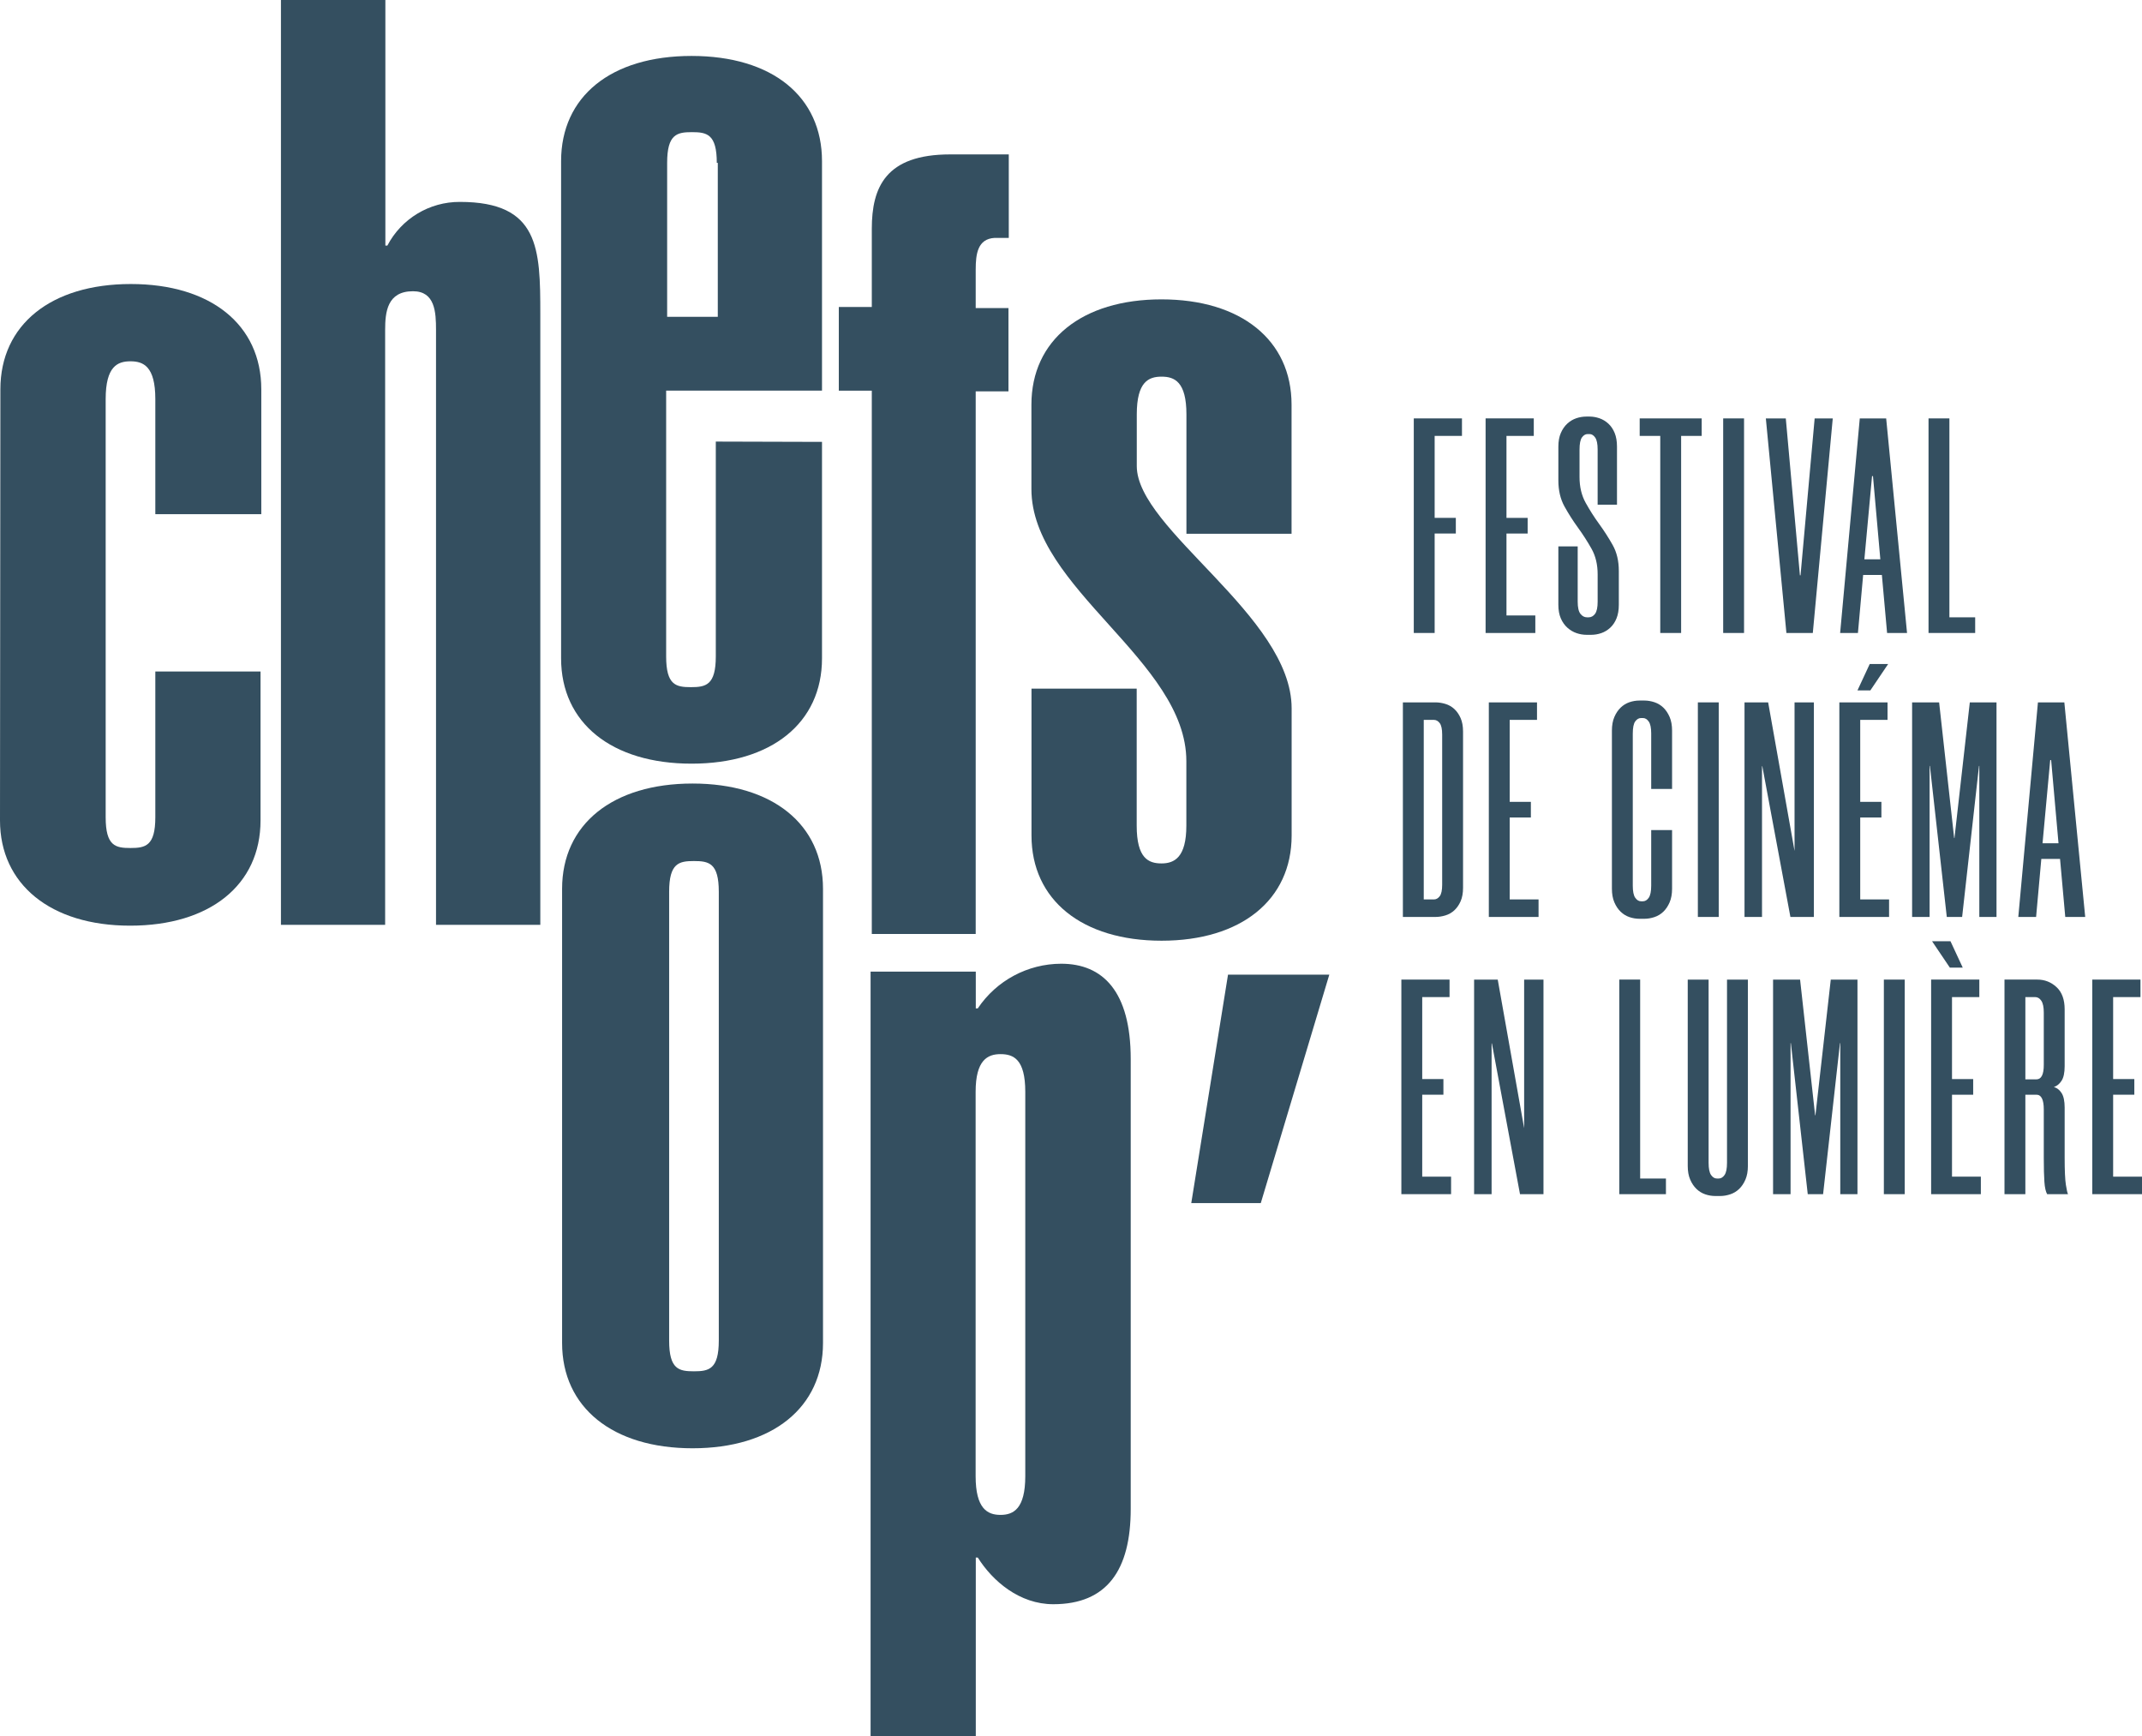
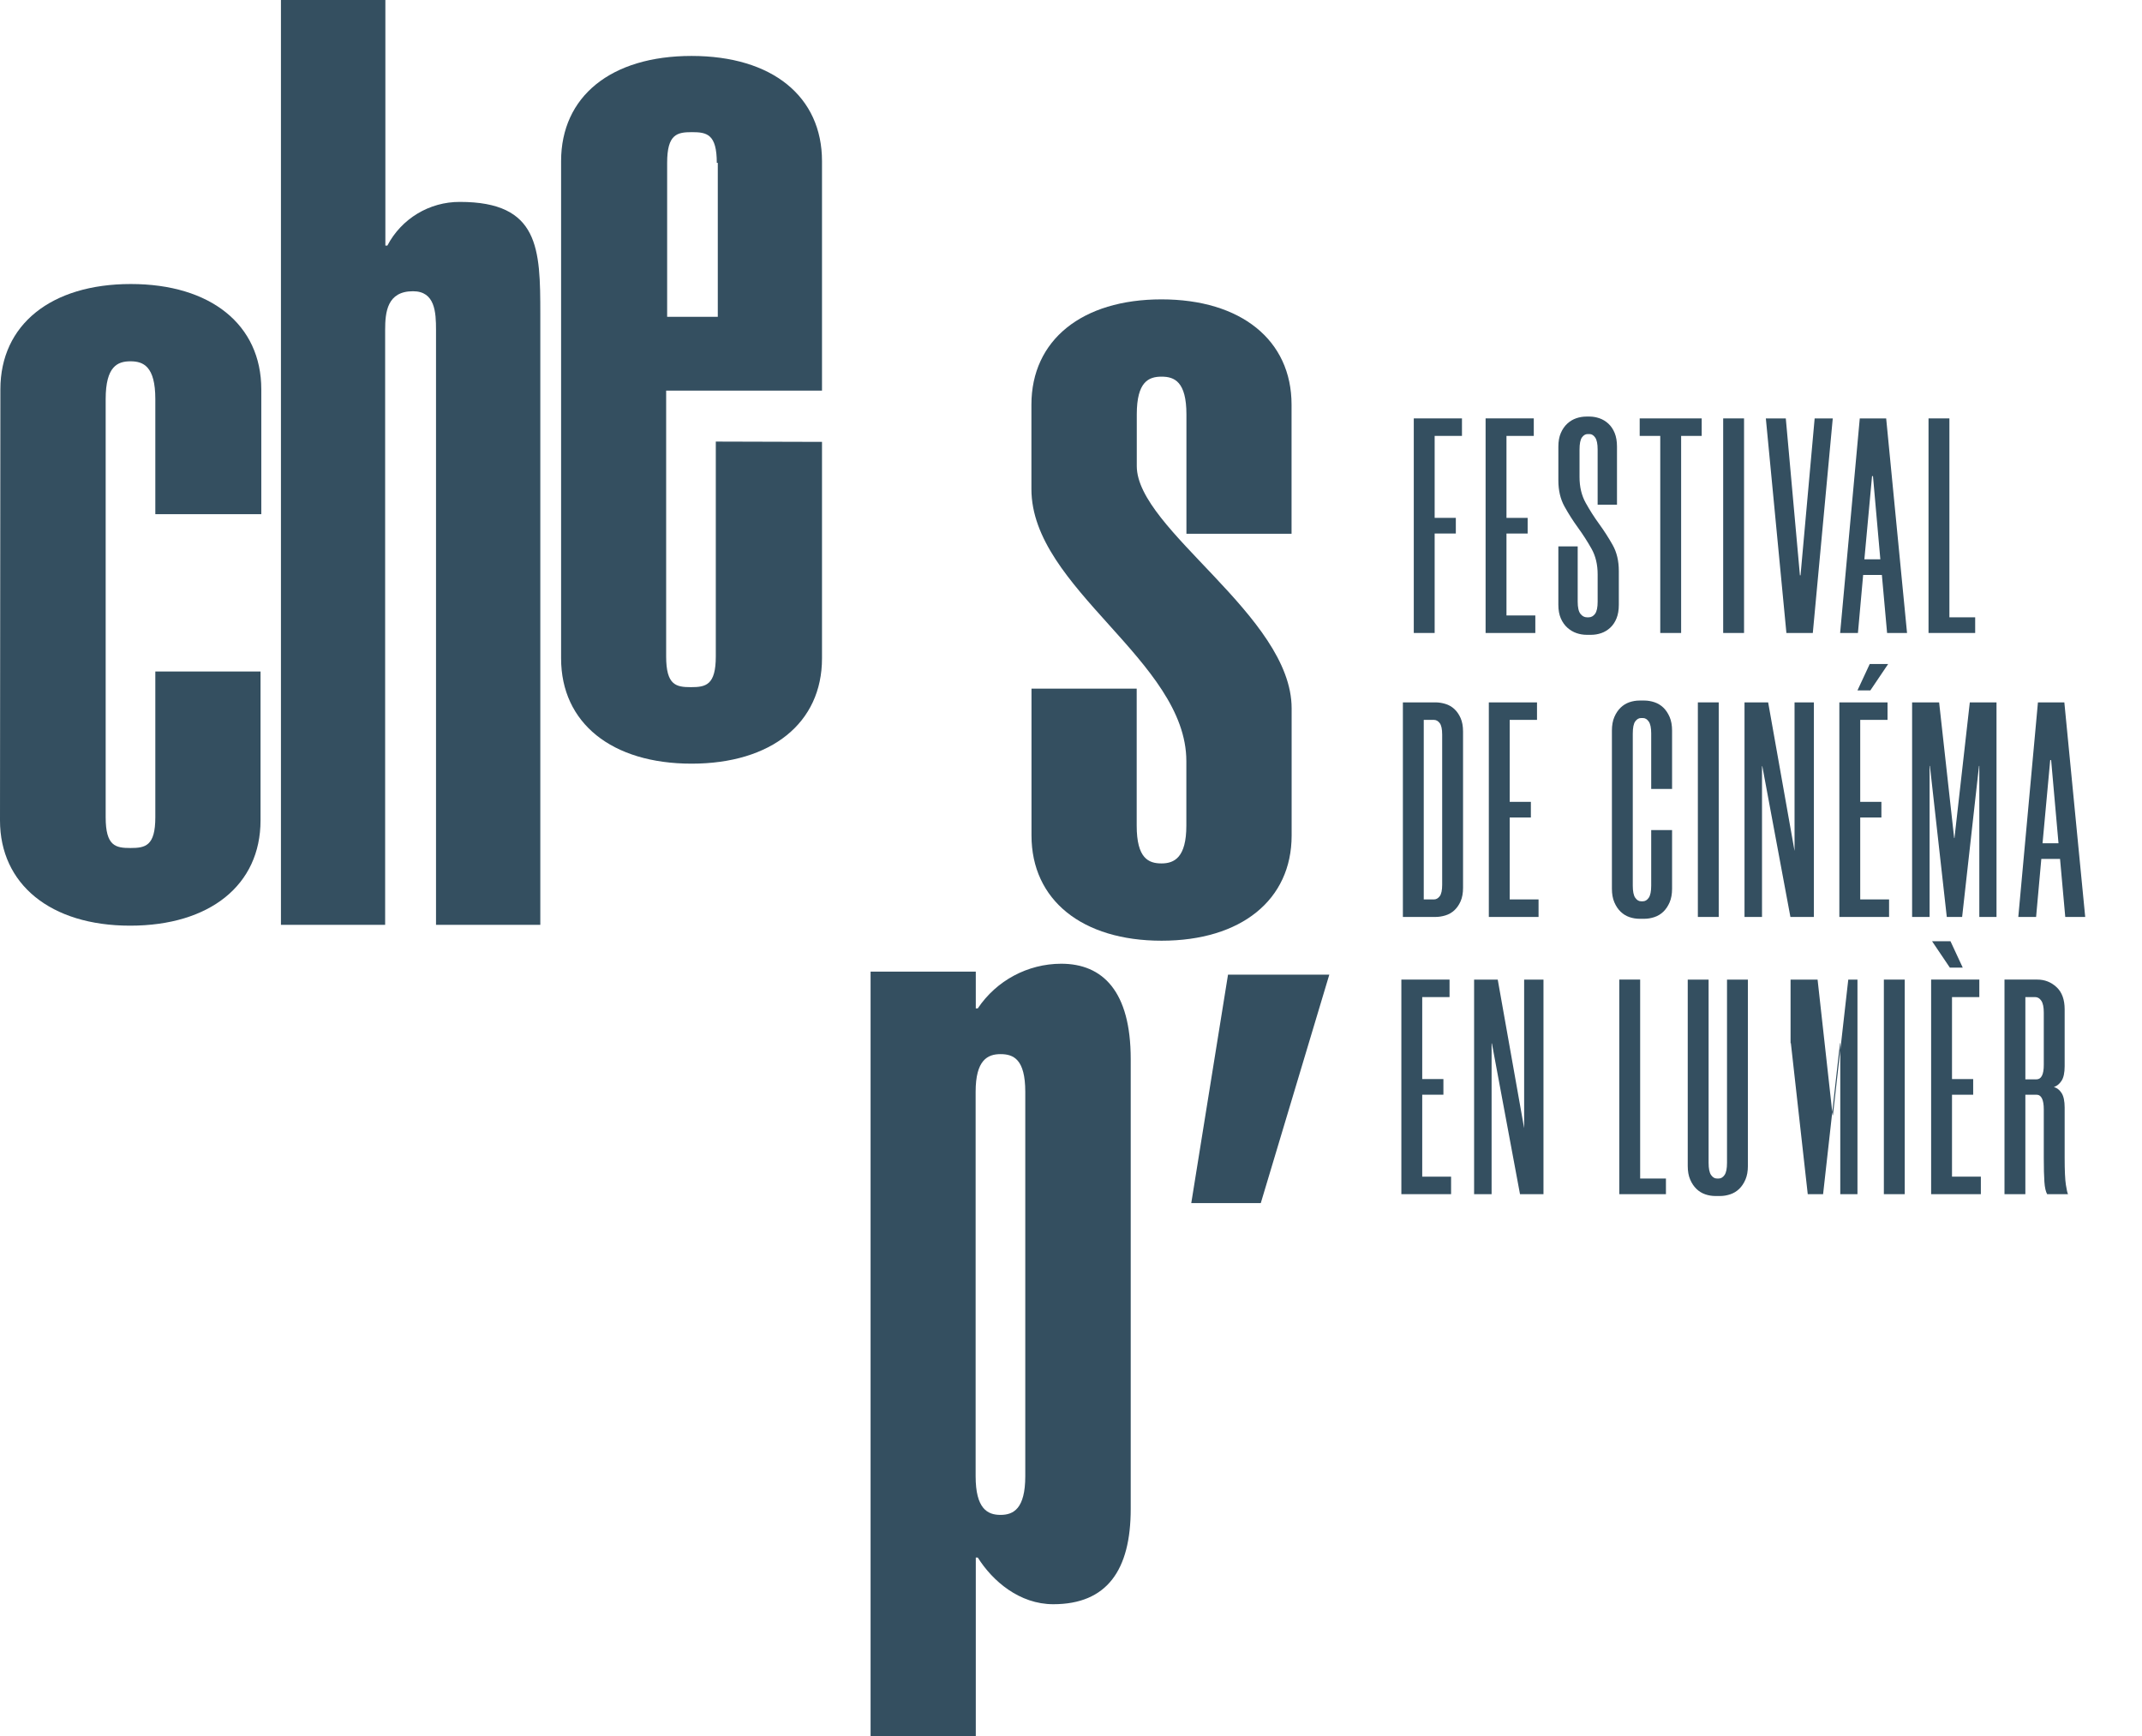
<svg xmlns="http://www.w3.org/2000/svg" id="Calque_2" data-name="Calque 2" width="1313.67mm" height="1064.78mm" viewBox="0 0 3723.79 3018.27">
  <g id="Calque_1-2" data-name="Calque 1">
    <g>
      <path d="m.67,676.76c0-112.33,88.05-183.03,226.79-183.03s226.79,70.7,226.79,183.03v217.05h-184.23v-200.11c0-56.96-20.81-65.63-43.22-65.63s-43.09,8.67-43.09,65.63v727.05c0,50.03,17.21,53.36,43.09,53.36s43.22-3.47,43.22-53.36v-253.47h182.9v258.94c0,112.19-88.05,182.9-226.79,182.9S0,1536.68,0,1426.22l.67-749.46Z" style="fill: #344f60; stroke-width: 0px;" />
      <path d="m669.96,426.89h3.47c24.53-46.88,73.16-76.15,126.07-75.91,138.07,0,139.81,81.11,139.81,195.04v1061.63h-181.3V573.64c0-31.08-1.73-67.37-40.02-67.37-44.96,0-48.43,36.29-48.43,67.37v1034.02h-181.16V0h181.56v426.89Z" style="fill: #344f60; stroke-width: 0px;" />
      <path d="m1429.02,768.14v376.33c0,112.33-88.05,183.03-226.79,183.03s-226.79-70.7-226.79-183.03V280.15c0-112.19,86.31-182.9,226.79-182.9s226.79,70.7,226.79,182.9v398.88h-270.94v462.11c0,50.03,17.21,53.36,43.09,53.36s43.22-3.47,43.22-53.36v-373.53l184.63.53Zm-182.9-485.06c0-50.03-17.34-53.36-43.22-53.36s-43.09,3.47-43.09,53.36v267.61h88.05v-267.61h-1.73Z" style="fill: #344f60; stroke-width: 0px;" />
-       <path d="m1515.6,679.16h-57.36v-145.54h57.36v-135.81c0-72.44,24.15-129.4,136.34-129.4h101.79v145.14h-24.68c-29.35,1.73-32.82,27.61-32.82,55.23v66.7h56.96v144.88h-56.96v943.17h-180.63v-944.37Z" style="fill: #344f60; stroke-width: 0px;" />
      <path d="m1976.11,1197.03v238.26c0,56.96,20.68,65.63,43.09,65.63s43.22-10.41,43.22-65.63v-112.19c0-174.36-269.34-300.29-269.34-472.92v-146.74c0-112.33,88.05-183.03,226.12-183.03s226.12,70.7,226.12,183.03v224.39h-182.76v-207.44c0-56.96-20.81-65.63-43.22-65.63s-43.09,8.67-43.09,65.63v89.78c0,110.46,269.21,260.67,269.21,421.16v221.05c0,112.19-88.05,182.9-226.12,182.9s-226.12-70.7-226.12-182.9v-255.34h182.9Z" style="fill: #344f60; stroke-width: 0px;" />
-       <path d="m1430.76,2334.57c0,112.19-88.05,183.03-226.79,183.03s-226.79-70.84-226.79-183.03v-789.49c0-112.33,88.05-183.03,226.79-183.03s226.79,70.7,226.79,183.03v789.49Zm-181.16-784.42c0-50.03-17.34-53.36-43.22-53.36s-43.09,3.47-43.09,53.36v780.28c0,50.16,17.21,53.36,43.09,53.36s43.22-3.47,43.22-53.36v-780.28Z" style="fill: #344f60; stroke-width: 0px;" />
      <path d="m1513.47,1689.03h182.9v63.9h3.47c32.39-48.41,86.76-77.52,145.01-77.64,72.57,0,120.86,48.29,120.86,165.69v782.01c0,106.72-41.49,165.69-134.6,165.69-58.7,0-105.39-40.02-131.27-81.11h-3.47v310.7h-182.9v-1329.24Zm268.94,208.91c0-56.96-20.68-65.5-43.09-65.5s-43.22,10.27-43.22,65.5v668.09c0,56.96,20.81,67.37,43.22,67.37s43.09-10.41,43.09-67.37v-668.09Z" style="fill: #344f60; stroke-width: 0px;" />
      <path d="m2070.97,2091.38h120.86l119.13-397.14h-176.09l-63.9,397.14Z" style="fill: #344f60; stroke-width: 0px;" />
      <g style="isolation: isolate;">
        <path d="m2438.87,1593.97v-373h56.56c5.69,0,11.47.89,17.34,2.67,5.88,1.78,11.03,4.72,15.48,8.81,4.44,4.09,8.09,9.33,10.94,15.74,2.84,6.4,4.27,14.23,4.27,23.48v271.62c0,9.25-1.43,17.08-4.27,23.48-2.85,6.41-6.5,11.66-10.94,15.74-4.45,4.1-9.6,7.03-15.48,8.81-5.87,1.78-11.65,2.67-17.34,2.67h-56.56Zm36.28-342.58v312.16h17.61c3.91,0,7.29-1.86,10.14-5.6,2.84-3.74,4.27-10.41,4.27-20.01v-260.93c0-9.61-1.43-16.28-4.27-20.01-2.85-3.74-6.23-5.6-10.14-5.6h-17.61Z" style="fill: #344f60; stroke-width: 0px;" />
        <path d="m2624.56,1251.39v142.47h36.82v27.21h-36.82v142.47h50.16v30.42h-86.45v-373h83.77v30.42h-47.49Z" style="fill: #344f60; stroke-width: 0px;" />
        <path d="m2850.28,1597.17c-6.06,0-11.93-.99-17.61-2.94-5.69-1.94-10.76-5.07-15.21-9.33-4.45-4.27-8.09-9.69-10.94-16.28-2.85-6.58-4.27-14.49-4.27-23.74v-274.82c0-9.24,1.41-17.16,4.27-23.74,2.85-6.58,6.49-12.01,10.94-16.28,4.45-4.26,9.52-7.37,15.21-9.34,5.69-1.94,11.56-2.93,17.61-2.93h8.53c5.69,0,11.48.99,17.35,2.93,5.87,1.97,11.02,5.08,15.47,9.34,4.45,4.27,8.09,9.71,10.94,16.28,2.84,6.58,4.27,14.5,4.27,23.74v101.39h-36.29v-96.59c0-9.6-1.42-16.45-4.27-20.54-2.85-4.09-6.23-6.14-10.14-6.14h-3.2c-3.91,0-7.3,1.95-10.14,5.86-2.85,3.92-4.27,11.03-4.27,21.35v264.14c0,9.97,1.42,16.99,4.27,21.08,2.84,4.09,6.22,6.14,10.14,6.14h3.2c3.91,0,7.28-2.05,10.14-6.14,2.85-4.09,4.27-11.11,4.27-21.08v-96.59h36.29v101.93c0,9.25-1.43,17.16-4.27,23.74-2.85,6.59-6.49,12.01-10.94,16.28-4.45,4.26-9.6,7.39-15.47,9.33-5.87,1.95-11.66,2.94-17.35,2.94h-8.53Z" style="fill: #344f60; stroke-width: 0px;" />
        <path d="m2987.95,1220.97v373h-36.28v-373h36.28Z" style="fill: #344f60; stroke-width: 0px;" />
        <path d="m3112.57,1593.97l-48.85-262h-.53v262h-30.41v-373h41.09l45.89,258.28v-258.28h33.62v373h-40.8Z" style="fill: #344f60; stroke-width: 0px;" />
        <path d="m3233.93,1251.39v142.47h36.82v27.21h-36.82v142.47h50.16v30.42h-86.45v-373h83.77v30.42h-47.49Zm-4.8-51.23l21.35-45.9h32.02l-30.95,45.9h-22.41Z" style="fill: #344f60; stroke-width: 0px;" />
        <path d="m3470.86,1220.97v373h-29.89v-262.54h-.53l-29.34,262.54h-26.68l-29.35-262.54h-.53v262.54h-30.41v-373h46.96l26.15,235.85h.53l26.68-235.85h46.42Z" style="fill: #344f60; stroke-width: 0px;" />
        <path d="m3581.31,1493.12h-32.55l-9.07,100.85h-30.95l34.15-373h45.89l36.28,373h-34.68l-9.07-100.85Zm-30.42-27.21h27.75l-12.81-144.62h-1.6l-13.34,144.62Z" style="fill: #344f60; stroke-width: 0px;" />
      </g>
      <g style="isolation: isolate;">
        <g style="isolation: isolate;">
          <path d="m2494.09,757.75v142.47h36.82v27.21h-36.82v172.89h-36.28v-373h83.77v30.42h-47.49Z" style="fill: #344f60; stroke-width: 0px;" />
          <path d="m2618.95,757.75v142.47h36.82v27.21h-36.82v142.47h50.16v30.42h-86.45v-373h83.77v30.42h-47.49Z" style="fill: #344f60; stroke-width: 0px;" />
          <path d="m2777.43,877.27v-96.05c0-9.6-1.4-16.45-4.2-20.54-2.8-4.09-6.12-6.14-9.96-6.14h-3.15c-3.85,0-7.17,1.95-9.97,5.86-2.8,3.92-4.19,11.03-4.19,21.35v47.49c0,17.08,3.55,32.02,10.68,44.83,7.11,12.81,14.94,25.08,23.48,36.82,8.54,11.74,16.36,23.93,23.48,36.56,7.11,12.64,10.67,27.66,10.67,45.09v58.7c0,9.25-1.34,17.16-4.03,23.74-2.68,6.59-6.34,12.01-10.99,16.28-4.66,4.26-9.84,7.39-15.56,9.33-5.72,1.95-11.62,2.94-17.69,2.94h-7.51c-6.09,0-11.99-.99-17.7-2.94-5.72-1.94-11-5.07-15.82-9.33-4.83-4.27-8.67-9.69-11.53-16.28-2.86-6.58-4.29-14.49-4.29-23.74v-101.39h33.62v96.05c0,9.97,1.58,16.99,4.72,21.08,3.15,4.09,7.02,6.14,11.57,6.14h2.63c4.55,0,8.31-2.05,11.3-6.14,2.98-4.09,4.47-11.11,4.47-21.08v-47.49c0-17.08-3.56-31.93-10.67-44.57-7.12-12.61-14.94-24.8-23.48-36.54-8.54-11.74-16.37-24.01-23.48-36.83-7.12-12.81-10.67-27.92-10.67-45.35v-58.7c0-9.24,1.43-17.16,4.29-23.74,2.86-6.58,6.61-12.01,11.26-16.28,4.65-4.26,9.84-7.37,15.56-9.34,5.72-1.94,11.63-2.93,17.71-2.93h5.36c5.72,0,11.44.99,17.16,2.93,5.72,1.97,10.91,5.08,15.56,9.34,4.65,4.27,8.31,9.71,11,16.28,2.68,6.58,4.03,14.5,4.03,23.74v100.86h-33.62Z" style="fill: #344f60; stroke-width: 0px;" />
          <path d="m2958.33,757.75h-35.75v342.58h-36.29v-342.58h-35.75v-30.42h107.79v30.42Z" style="fill: #344f60; stroke-width: 0px;" />
          <path d="m3031.96,727.33v373h-36.28v-373h36.28Z" style="fill: #344f60; stroke-width: 0px;" />
        </g>
        <g style="isolation: isolate;">
          <path d="m3154.71,727.33h31.48l-34.68,373h-45.9l-35.75-373h34.69l24.54,272.68h1.07l24.54-272.68Z" style="fill: #344f60; stroke-width: 0px;" />
        </g>
        <g style="isolation: isolate;">
          <path d="m3271.57,999.48h-32.55l-9.07,100.85h-30.95l34.15-373h45.89l36.28,373h-34.68l-9.07-100.85Zm-30.42-27.21h27.75l-12.81-144.62h-1.6l-13.34,144.62Z" style="fill: #344f60; stroke-width: 0px;" />
          <path d="m3388.96,727.33v345.78h44.82v27.21h-81.1v-373h36.28Z" style="fill: #344f60; stroke-width: 0px;" />
        </g>
      </g>
      <g style="isolation: isolate;">
        <path d="m2472.48,1733.29v142.47h36.83v27.21h-36.83v142.47h50.17v30.42h-86.44v-373h83.77v30.42h-47.5Z" style="fill: #344f60; stroke-width: 0px;" />
        <path d="m2642.47,2075.87l-48.85-262h-.53v262h-30.42v-373h41.09l45.9,258.28v-258.28h33.62v373h-40.8Z" style="fill: #344f60; stroke-width: 0px;" />
        <path d="m2851.36,1702.87v345.78h44.82v27.21h-81.11v-373h36.3Z" style="fill: #344f60; stroke-width: 0px;" />
        <path d="m2982.08,2079.07c-6.04,0-11.92-.99-17.61-2.94-5.68-1.94-10.76-5.07-15.2-9.33-4.44-4.27-8.09-9.69-10.93-16.28-2.87-6.58-4.27-14.49-4.27-23.74v-323.91h36.28v318.57c0,9.97,1.42,16.99,4.26,21.08,2.85,4.09,6.23,6.14,10.15,6.14h3.19c3.92,0,7.3-2.05,10.15-6.14,2.84-4.09,4.26-11.11,4.26-21.08v-318.57h36.3v323.91c0,9.25-1.43,17.16-4.27,23.74-2.84,6.59-6.49,12.01-10.94,16.28-4.44,4.26-9.59,7.39-15.48,9.33-5.86,1.95-11.65,2.94-17.33,2.94h-8.55Z" style="fill: #344f60; stroke-width: 0px;" />
-         <path d="m3229.14,1702.87v373h-29.89v-262.54h-.52l-29.35,262.54h-26.68l-29.35-262.54h-.53v262.54h-30.42v-373h46.97l26.15,235.85h.53l26.68-235.85h46.42Z" style="fill: #344f60; stroke-width: 0px;" />
+         <path d="m3229.14,1702.87v373h-29.89v-262.54h-.52l-29.35,262.54h-26.68l-29.35-262.54h-.53v262.54v-373h46.97l26.15,235.85h.53l26.68-235.85h46.42Z" style="fill: #344f60; stroke-width: 0px;" />
        <path d="m3311.31,1702.87v373h-36.28v-373h36.28Z" style="fill: #344f60; stroke-width: 0px;" />
        <path d="m3393.49,1733.29v142.47h36.82v27.21h-36.82v142.47h50.16v30.42h-86.45v-373h83.78v30.42h-47.49Zm18.67-51.23l-21.34-45.9h-32.02l30.95,45.9h22.41Z" style="fill: #344f60; stroke-width: 0px;" />
        <path d="m3589.33,1853.35c0,11.39-1.8,19.83-5.34,25.34-3.57,5.52-8,9.17-13.34,10.94,5.34,1.42,9.77,4.9,13.34,10.41,3.54,5.51,5.34,13.97,5.34,25.34v86.99c0,22.41.7,38.15,2.14,47.23,1.41,9.07,2.66,14.5,3.73,16.27h-36.3c-2.48-4.27-4.09-11.39-4.79-21.34-.72-9.97-1.07-24.02-1.07-42.16v-83.78c0-17.08-4.27-25.61-12.81-25.61h-19.22v172.89h-36.27v-373h57.09c12.81,0,23.92,4.36,33.35,13.07,9.42,8.73,14.15,21.61,14.15,38.69v98.72Zm-49.1,22.94c8.53,0,12.81-8.35,12.81-25.08v-91.25c0-9.25-1.43-16.01-4.27-20.28-2.84-4.26-6.4-6.4-10.66-6.4h-17.09v143.01h19.22Z" style="fill: #344f60; stroke-width: 0px;" />
-         <path d="m3673.62,1733.29v142.47h36.83v27.21h-36.83v142.47h50.17v30.42h-86.44v-373h83.77v30.42h-47.5Z" style="fill: #344f60; stroke-width: 0px;" />
      </g>
    </g>
  </g>
</svg>